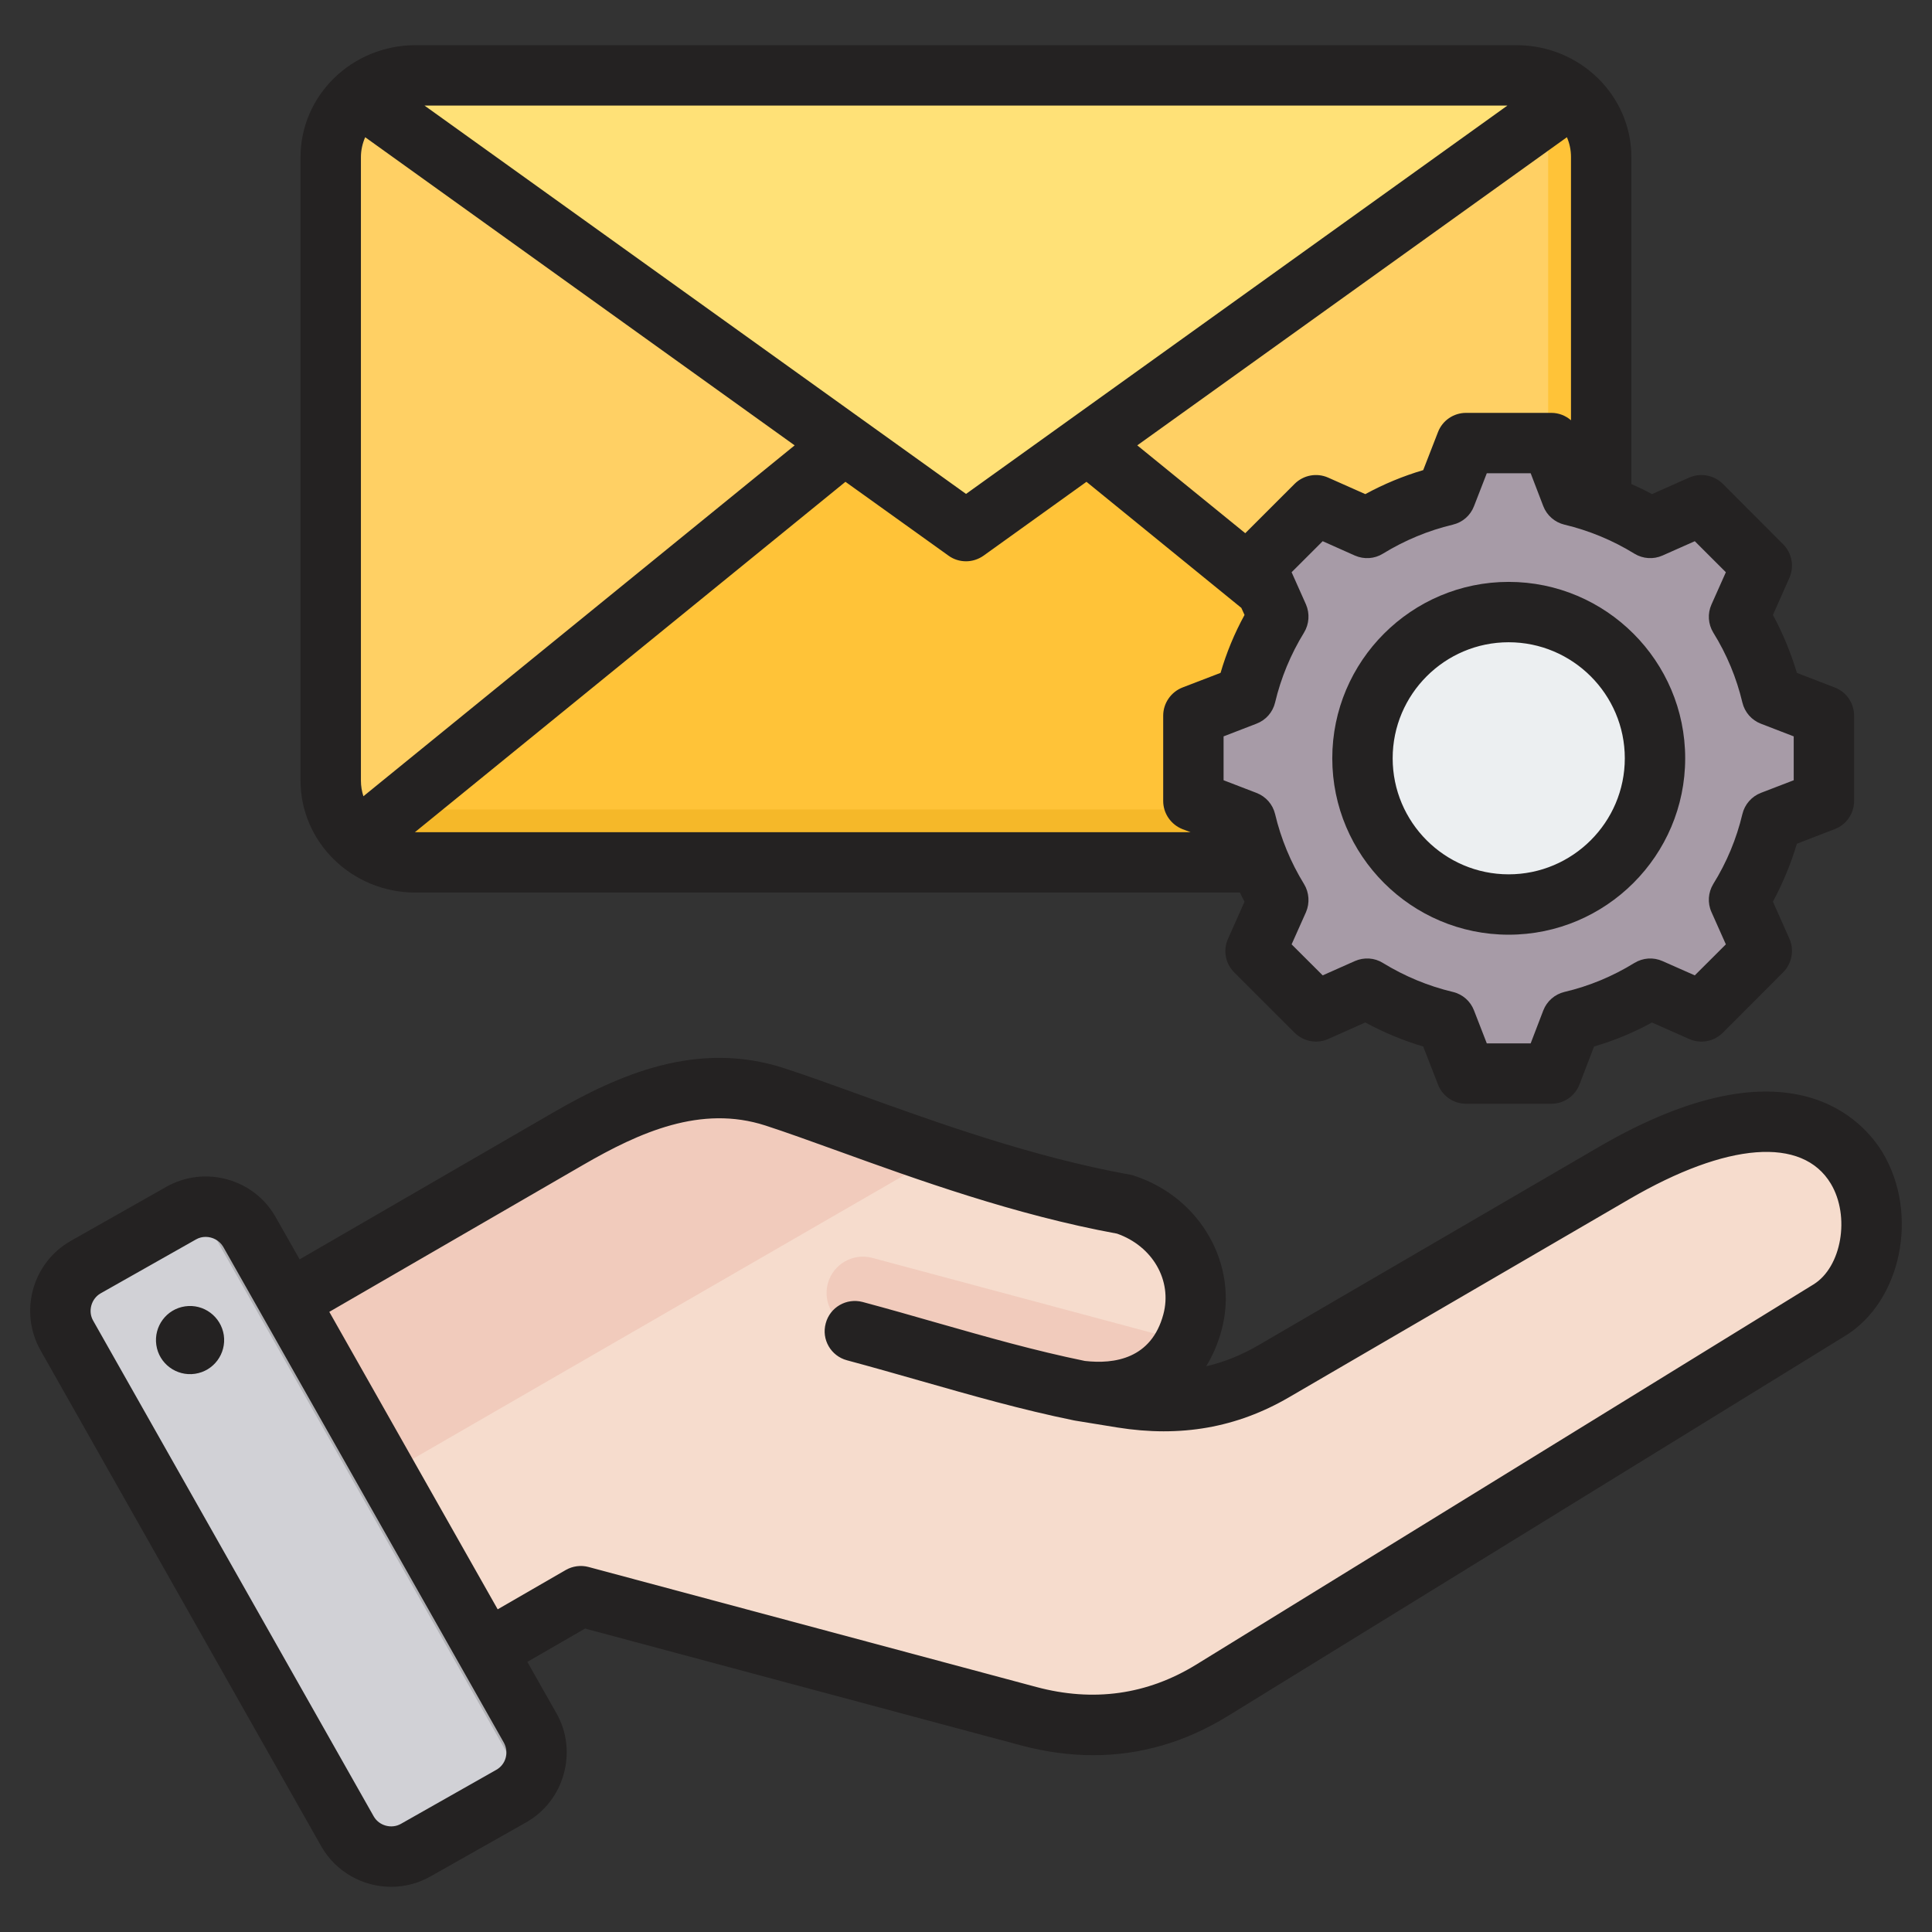
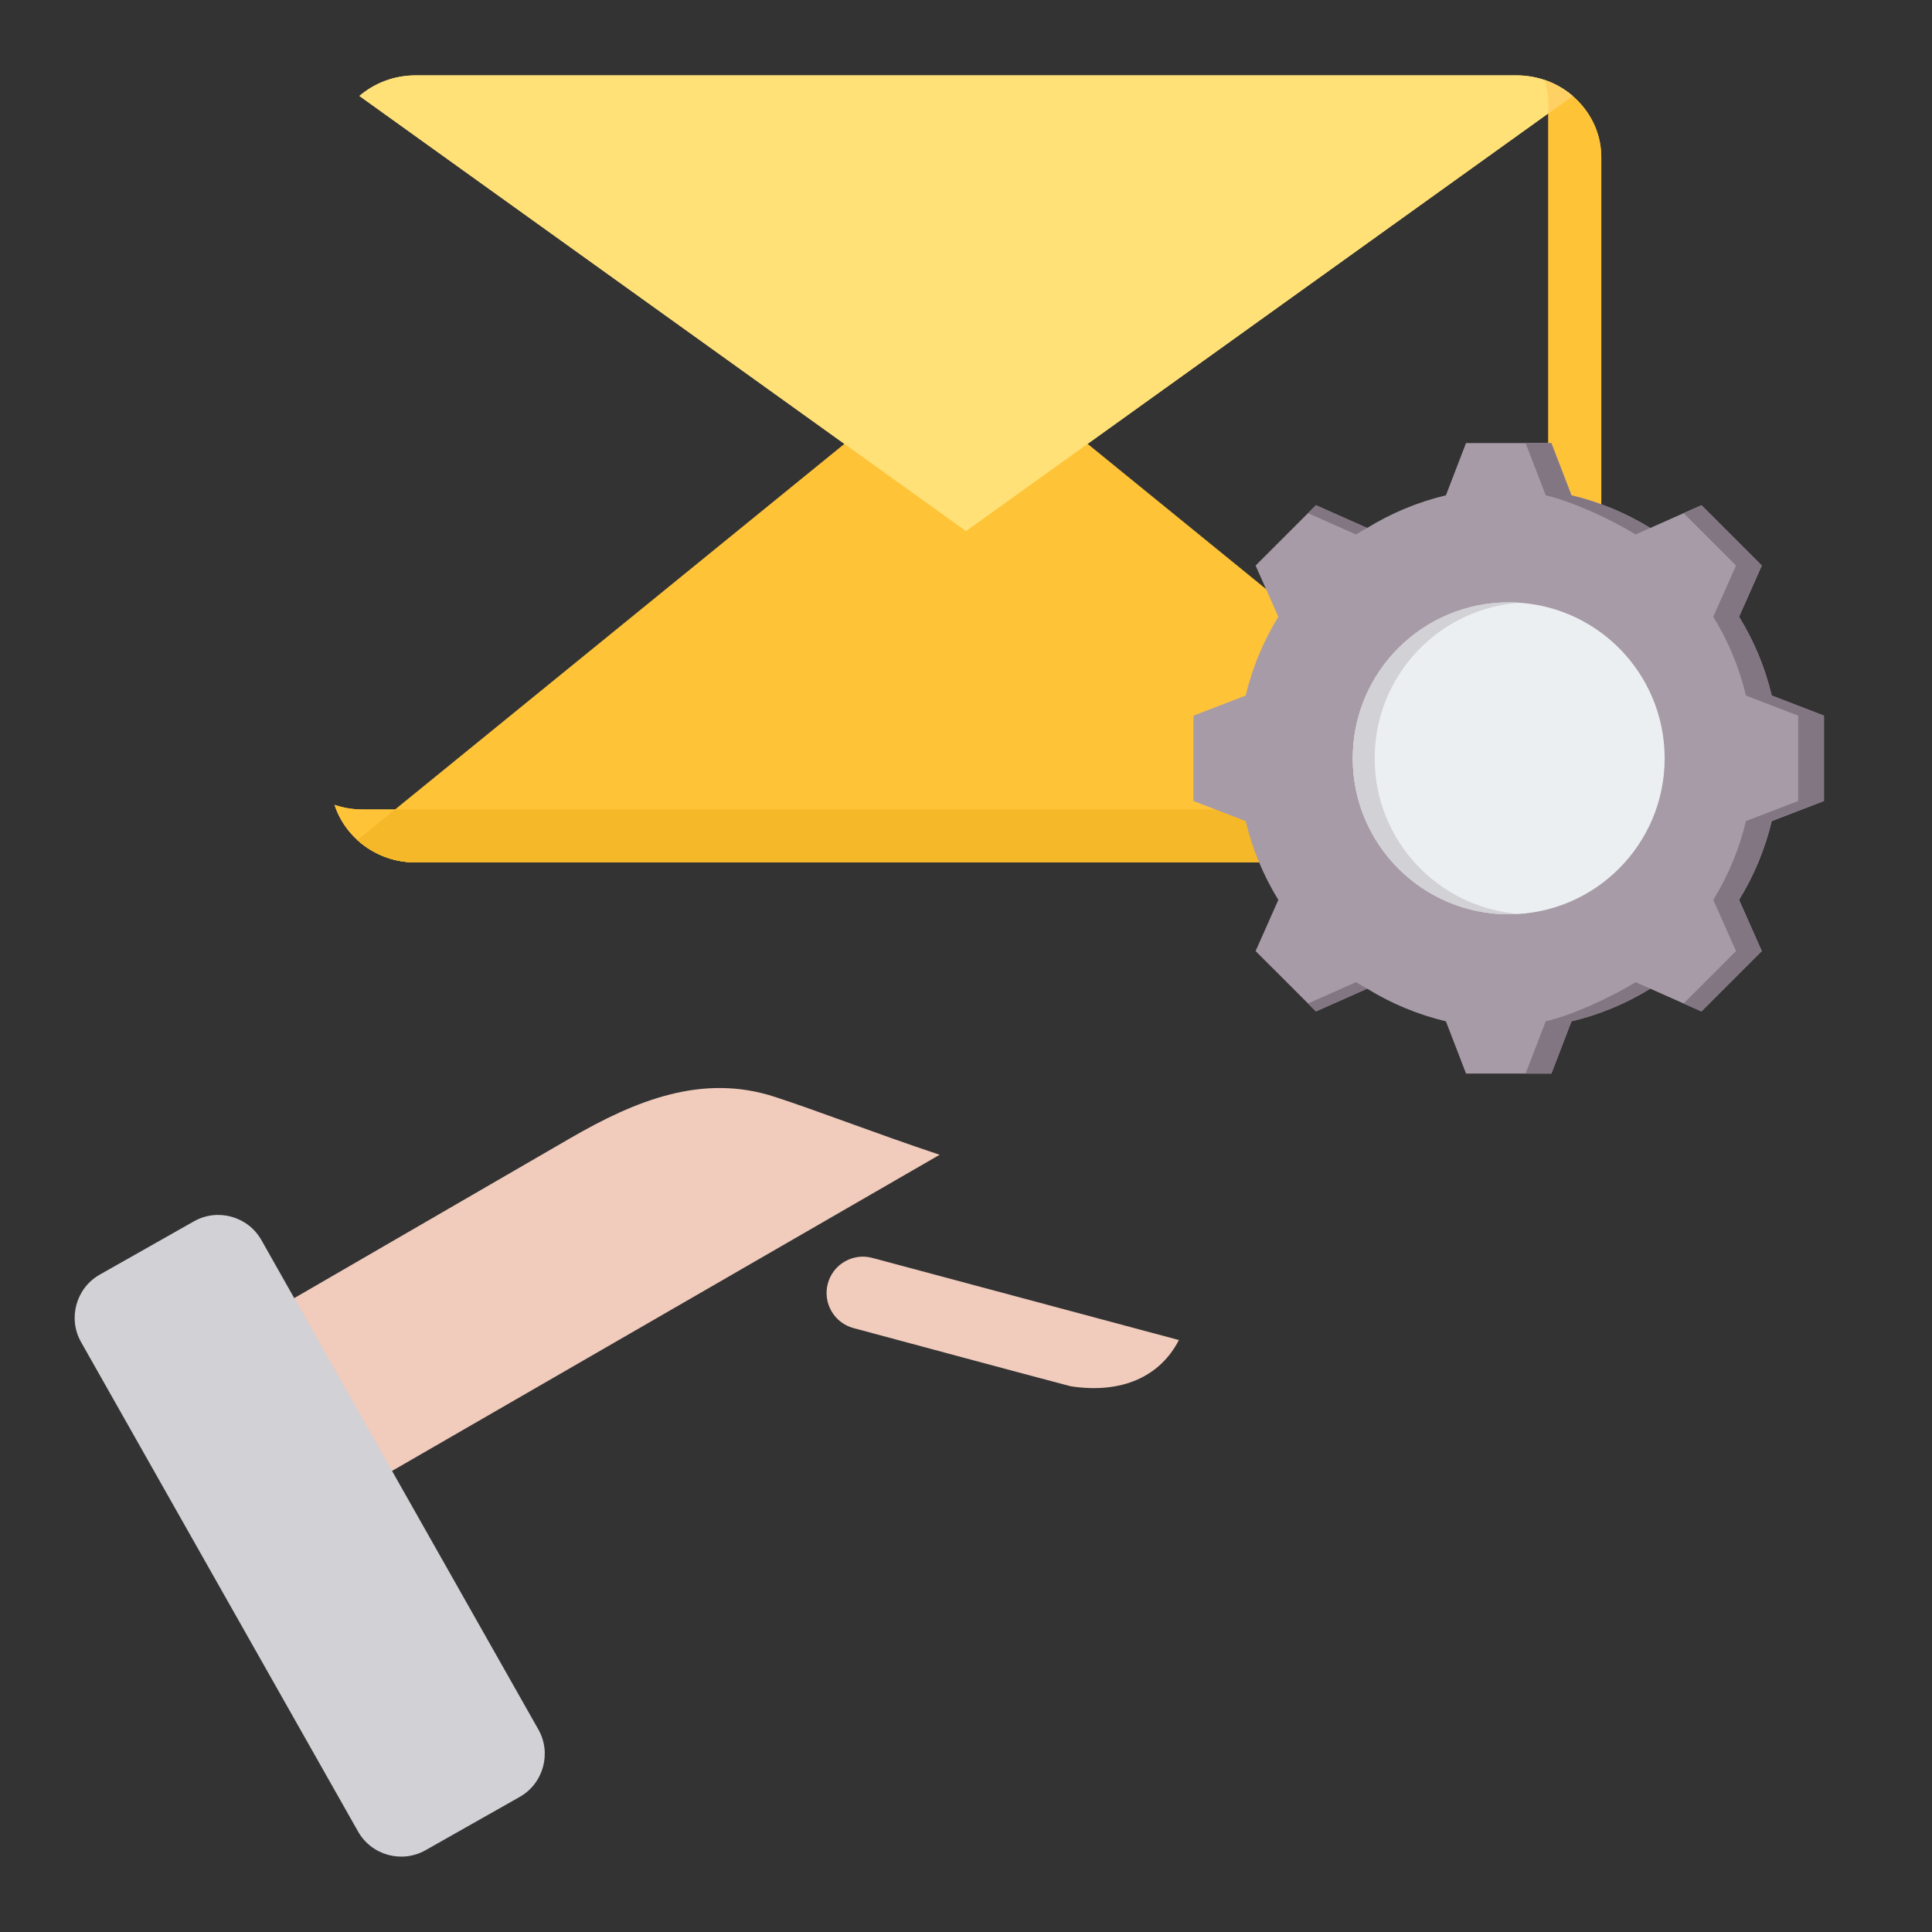
<svg xmlns="http://www.w3.org/2000/svg" id="Layer_1" enable-background="new 0 0 512 512" viewBox="0 0 512 512">
  <rect x="0" y="0" width="512" height="512" fill="#333333" stroke="none" />
  <g>
    <g>
      <g>
        <g>
-           <path clip-rule="evenodd" d="m58.511 355.291 92.577-53.636c17.374-10.066 35.042-17.204 54.139-11.008 21.292 6.904 56.06 21.731 91.517 28.126 13.161 4.267 21.366 17.446 17.785 30.808-3.581 13.364-14.873 20.255-30.807 17.79l12.395 1.984c14.203 2.272 27.247.327 39.678-6.912l89.008-51.842c69.188-40.296 79.351 21.697 56.346 35.86l-161.528 99.462c-14.856 9.146-31.112 11.28-47.965 6.763l-117.161-31.393-43.389 25.051c-8.342 4.816-19.075 1.941-23.891-6.401l-35.084-60.773c-4.811-8.335-1.947-19.055 6.38-23.879z" fill="#f6dccd" fill-rule="evenodd" />
-         </g>
+           </g>
        <g>
          <path clip-rule="evenodd" d="m312.419 355.124c-4.947 9.669-15.141 14.343-28.696 12.247-19.191-5.075-38.361-10.278-57.537-15.416-5.136-1.376-8.184-6.656-6.808-11.792s6.655-8.184 11.792-6.808z" fill="#f1cbbc" fill-rule="evenodd" />
        </g>
        <g>
          <path clip-rule="evenodd" d="m58.511 355.291 92.577-53.636c17.374-10.066 35.042-17.204 54.139-11.008 11.391 3.694 26.641 9.655 43.789 15.38l-179.336 103.539-17.549-30.396c-4.812-8.335-1.947-19.054 6.38-23.879z" fill="#f1cbbc" fill-rule="evenodd" />
        </g>
        <g>
          <path clip-rule="evenodd" d="m69.261 328.611 73.421 129.73c3.55 6.273 1.322 14.309-4.95 17.86l-24.974 14.134c-6.273 3.55-14.31 1.322-17.86-4.95l-73.421-129.73c-3.55-6.273-1.322-14.31 4.95-17.86l24.973-14.134c6.274-3.55 14.311-1.322 17.861 4.95z" fill="#d1d1d6" fill-rule="evenodd" />
        </g>
        <g>
-           <path clip-rule="evenodd" d="m107.877 417.744 12.995 22.962 12.851 22.706c3.543 6.26 1.332 14.277-4.912 17.838l8.921-5.049c6.272-3.55 8.5-11.587 4.95-17.86l-12.894-22.783-25.891-45.747-25.92-45.798-8.716-15.402c-3.075-5.434-9.518-7.831-15.263-6.067l15.091 26.665 25.891 45.747 12.894 22.783z" fill="#b1b1b5" fill-rule="evenodd" />
-         </g>
+           </g>
      </g>
      <g>
        <g>
-           <path clip-rule="evenodd" d="m87.644 206.886c0 11.913 10.107 21.659 22.46 21.659h291.794c12.353 0 22.46-9.746 22.46-21.659v-165.252c0-11.913-10.107-21.66-22.46-21.66h-291.795c-12.353 0-22.46 9.746-22.46 21.66v165.252z" fill="#ffd064" fill-rule="evenodd" />
-         </g>
+           </g>
        <g>
          <path clip-rule="evenodd" d="m88.652 213.292c2.849 8.811 11.408 15.254 21.451 15.254h291.794c12.353 0 22.46-9.747 22.46-21.66v-165.252c0-9.408-6.304-17.463-15.039-20.436.655 2.027 1.009 4.178 1.009 6.406v165.251c0 11.913-10.107 21.659-22.46 21.659h-291.793c-2.598.001-5.096-.431-7.422-1.222z" fill="#ffc338" fill-rule="evenodd" />
        </g>
        <g>
          <path clip-rule="evenodd" d="m95.244 25.427 160.756 115.32 160.757-115.32c-3.967-3.388-9.176-5.452-14.86-5.452h-291.794c-5.683 0-10.892 2.064-14.859 5.452z" fill="#ffe177" fill-rule="evenodd" />
        </g>
        <g>
          <path clip-rule="evenodd" d="m88.652 213.292c2.849 8.811 11.408 15.254 21.451 15.254h291.794c12.353 0 22.46-9.747 22.46-21.66v-165.252c0-9.408-6.304-17.463-15.039-20.436.655 2.027 1.009 4.178 1.009 6.406v165.251c0 11.913-10.107 21.659-22.46 21.659h-291.793c-2.598.001-5.096-.431-7.422-1.222z" fill="#ffc338" fill-rule="evenodd" />
        </g>
        <g>
          <g>
            <path clip-rule="evenodd" d="m288.229 117.627h-64.458l-129.048 105.007c4.027 3.66 9.444 5.911 15.381 5.911h291.794c5.936 0 11.354-2.251 15.38-5.911z" fill="#ffc338" fill-rule="evenodd" />
          </g>
          <g>
            <path clip-rule="evenodd" d="m104.7 214.515-9.977 8.119c4.027 3.66 9.444 5.911 15.381 5.911h291.794c5.936 0 11.354-2.251 15.38-5.911l-15.622-12.711c-3.813 2.875-8.603 4.592-13.789 4.592z" fill="#f5b829" fill-rule="evenodd" />
          </g>
        </g>
        <g>
          <g>
            <path clip-rule="evenodd" d="m95.244 25.427 160.756 115.32 160.757-115.32c-3.967-3.388-9.176-5.452-14.86-5.452h-291.794c-5.683 0-10.892 2.064-14.859 5.452z" fill="#ffe177" fill-rule="evenodd" />
          </g>
          <g>
            <path clip-rule="evenodd" d="m410.328 30.039 6.428-4.611c-2.154-1.839-4.674-3.289-7.437-4.229.655 2.027 1.009 4.178 1.009 6.406z" fill="#ffd064" fill-rule="evenodd" />
          </g>
        </g>
      </g>
      <g>
        <g>
          <g>
            <path clip-rule="evenodd" d="m416.456 131.263c7.377 1.755 14.422 4.68 20.878 8.655l13.566-6.025 15.99 15.989-6.024 13.563c3.977 6.458 6.901 13.506 8.657 20.884l13.841 5.328v22.612l-13.845 5.329c-1.755 7.376-4.68 14.422-8.656 20.878l6.025 13.567-15.989 15.99-13.563-6.024c-6.458 3.977-13.506 6.901-20.884 8.657l-5.327 13.841h-22.613l-5.329-13.845c-7.377-1.755-14.422-4.68-20.878-8.655l-13.567 6.025-15.99-15.989 6.023-13.563c-3.977-6.458-6.901-13.506-8.657-20.884l-13.842-5.328v-22.613l13.843-5.329c1.755-7.377 4.68-14.423 8.656-20.88l-6.024-13.565 15.989-15.99 13.567 6.026c6.456-3.975 13.502-6.9 20.878-8.655l5.329-13.845h22.612z" fill="#a79ba7" fill-rule="evenodd" />
          </g>
          <g>
            <path clip-rule="evenodd" d="m362.307 262.008-13.567 6.025-2.1-2.1 12.714-5.647c.973.598 1.957 1.172 2.953 1.722zm54.149-130.745c7.277 1.732 14.231 4.601 20.616 8.495.085.057.172.111.262.16l-3.876 1.721c-6.457-3.975-16.453-8.622-23.83-10.377l-5.329-13.845h6.827zm-69.816 4.729 2.1-2.1 13.567 6.026c-.997.55-1.981 1.124-2.952 1.721zm99.533.001 4.727-2.1 15.99 15.989-6.024 13.563c3.977 6.458 6.901 13.506 8.657 20.884l13.841 5.328v22.612l-13.845 5.329c-1.755 7.376-4.68 14.422-8.656 20.878l6.025 13.567-15.989 15.99-4.728-2.1 13.889-13.89-6.025-13.567c3.976-6.456 6.9-13.502 8.656-20.878l13.845-5.329v-22.612l-13.842-5.328c-1.756-7.378-4.68-14.426-8.657-20.884l6.023-13.563zm-9.098 126.178c-6.386 3.895-13.342 6.764-20.62 8.496l-5.327 13.841h-6.828l5.328-13.841c7.378-1.756 17.377-6.401 23.835-10.378l3.876 1.721c-.089.049-.178.103-.264.161z" fill="#837683" fill-rule="evenodd" />
          </g>
        </g>
        <g>
          <g>
            <circle clip-rule="evenodd" cx="399.821" cy="200.963" fill="#eceff1" fill-rule="evenodd" r="41.33" />
          </g>
          <g>
            <path clip-rule="evenodd" d="m399.821 159.633c.977 0 1.945.036 2.905.103-21.47 1.491-38.425 19.378-38.425 41.227s16.955 39.736 38.425 41.227c-.96.067-1.928.103-2.905.103-22.826 0-41.33-18.505-41.33-41.33 0-22.826 18.504-41.33 41.33-41.33z" fill="#d1d1d6" fill-rule="evenodd" />
          </g>
        </g>
      </g>
    </g>
    <g>
-       <path clip-rule="evenodd" d="m430.59 200.955c0 16.959-13.838 30.75-30.783 30.75s-30.736-13.791-30.736-30.75c0-16.949 13.791-30.75 30.736-30.75 16.944 0 30.783 13.801 30.783 30.75zm-77.523 0c0 25.779 20.993 46.749 46.739 46.749 25.794 0 46.786-20.969 46.786-46.749 0-25.77-20.993-46.749-46.786-46.749-25.746 0-46.739 20.979-46.739 46.749zm87.501-53.729c-2.4 1.068-5.177.88-7.437-.499-5.742-3.539-12.003-6.133-18.545-7.691-2.542-.612-4.66-2.443-5.601-4.9l-3.342-8.722h-11.626l-3.389 8.722c-.941 2.457-3.012 4.288-5.601 4.9-6.542 1.558-12.756 4.152-18.545 7.691-2.212 1.379-4.989 1.568-7.437.499l-8.52-3.803-8.237 8.223 3.813 8.548c1.035 2.41.847 5.201-.518 7.441-3.53 5.752-6.119 11.989-7.672 18.54-.612 2.57-2.448 4.669-4.942 5.611l-8.708 3.361v11.626l8.708 3.351c2.495.951 4.33 3.05 4.942 5.611 1.553 6.561 4.142 12.798 7.672 18.55 1.365 2.24 1.553 5.032.518 7.442l-3.813 8.538 8.237 8.218 8.52-3.789c2.448-1.068 5.225-.889 7.437.499 5.789 3.54 12.003 6.124 18.545 7.682 2.589.612 4.66 2.452 5.601 4.909l3.389 8.722h11.626l3.342-8.722c.941-2.457 3.059-4.297 5.601-4.909 6.59-1.549 12.803-4.142 18.545-7.682 2.259-1.379 5.036-1.567 7.437-.499l8.567 3.789 8.237-8.218-3.813-8.552c-1.083-2.405-.894-5.187.471-7.437 3.577-5.752 6.166-11.988 7.719-18.531.612-2.57 2.448-4.669 4.895-5.62l8.708-3.351v-11.626l-8.708-3.361c-2.447-.941-4.283-3.04-4.895-5.611-1.553-6.552-4.142-12.788-7.719-18.54-1.365-2.25-1.553-5.031-.471-7.441l3.813-8.548-8.237-8.223zm-330.611 73.31 114.095-92.853 27.3 19.562c1.365 1.003 3.012 1.502 4.66 1.502 1.6 0 3.248-.499 4.66-1.502l27.253-19.562 41.044 33.414.847 1.869c-2.683 4.89-4.801 10.03-6.354 15.349l-10.073 3.869c-3.06 1.191-5.131 4.161-5.131 7.47v22.612c0 3.309 2.071 6.279 5.131 7.47l2.118.8h-205.409c-.047 0-.094 0-.141 0zm146.054-89.643-143.512-102.916h286.978zm160.317-89.256v69.737c-1.412-1.229-3.248-1.958-5.178-1.958h-22.64c-3.295 0-6.26 2.029-7.437 5.116l-3.907 10.054c-5.319 1.568-10.449 3.7-15.344 6.359l-9.837-4.368c-3.012-1.341-6.543-.692-8.896 1.647l-13.085 13.08-28.618-23.28 113.859-81.66c.706 1.62 1.083 3.4 1.083 5.273zm-320.68 165.235c0 1.445.235 2.833.659 4.142l114.283-92.989-113.812-81.66c-.706 1.619-1.13 3.398-1.13 5.272zm14.45 29.663h218.493c.376.81.8 1.619 1.224 2.419l-4.378 9.842c-1.365 3.017-.706 6.557 1.647 8.901l16.003 15.989c2.354 2.339 5.884 2.998 8.896 1.657l9.837-4.377c4.895 2.659 10.026 4.787 15.344 6.368l3.907 10.04c1.177 3.093 4.142 5.131 7.437 5.131h22.64c3.295 0 6.26-2.038 7.437-5.131l3.86-10.04c5.366-1.567 10.496-3.699 15.345-6.359l9.837 4.368c3.059 1.342 6.589.683 8.943-1.657l15.956-15.989c2.354-2.344 3.012-5.884 1.695-8.901l-4.378-9.852c2.636-4.89 4.754-10.021 6.354-15.349l10.026-3.874c3.107-1.177 5.131-4.147 5.131-7.456v-22.612c0-3.309-2.024-6.279-5.131-7.47l-10.026-3.86c-1.6-5.328-3.718-10.468-6.354-15.359l4.378-9.842c1.318-3.027.659-6.571-1.695-8.91l-15.956-15.989c-2.354-2.33-5.884-2.989-8.943-1.647l-9.837 4.368c-1.742-.969-3.577-1.84-5.46-2.669v-86.64c0-16.361-13.65-29.663-30.453-29.663h-291.779c-16.804 0-30.454 13.302-30.454 29.663v165.235c.001 16.363 13.651 29.665 30.454 29.665zm-50.787 117.29c.706 4.938-2.683 9.517-7.625 10.242-4.942.73-9.555-2.692-10.261-7.635-.706-4.928 2.683-9.517 7.625-10.237s9.508 2.697 10.261 7.63zm421.266-13.428-163.564 100.736c-12.991 7.992-27.253 9.983-42.362 5.94l-118.66-31.8c-2.024-.551-4.236-.259-6.072.8l-18.027 10.412-44.622-78.83 67.214-38.912c15.015-8.698 31.301-15.999 48.387-10.459 5.46 1.77 11.767 4.062 19.11 6.703 20.946 7.578 47.022 16.997 74.039 21.939 9.414 3.299 14.685 12.398 12.285 21.369-3.154 11.8-12.991 13.269-20.805 12.37-13.32-2.73-25.935-6.331-39.302-10.139-6.307-1.812-12.85-3.681-19.581-5.483-4.283-1.139-8.661 1.393-9.79 5.653-1.177 4.269 1.365 8.661 5.648 9.8 6.59 1.77 13.085 3.62 19.345 5.408 13.791 3.93 26.782 7.654 40.761 10.511.047.009.094.009.141.023.047.009.141.028.188.038l11.202 1.822c16.757 2.678 31.63.066 45.469-7.992l90.184-52.51c25.935-15.109 45.892-16.648 53.423-4.109 5.179 8.64 2.873 22.12-4.611 26.71zm-346.568 125.447c.377-1.37.188-2.791-.47-4.001l-74.369-131.406c-.988-1.69-2.824-2.65-4.66-2.65-.894 0-1.742.207-2.542.659l-25.323 14.318c-2.448 1.412-3.389 4.702-1.977 7.187l74.369 131.402c1.412 2.49 4.707 3.403 7.202 1.991l25.276-14.318c1.223-.682 2.118-1.812 2.494-3.182zm364.924-160.377c9.696 16.229 4.989 39.368-9.931 48.547l-163.611 100.75c-11.249 6.91-23.158 10.379-35.678 10.379-6.26 0-12.661-.871-19.204-2.617l-115.46-30.943-15.297 8.83 7.672 13.551c2.824 4.928 3.483 10.67 1.977 16.149-1.506 5.493-5.083 10.054-9.979 12.84l-25.323 14.309c-3.295 1.873-6.872 2.763-10.449 2.763-7.39 0-14.638-3.883-18.545-10.793l-74.369-131.396c-5.743-10.209-2.165-23.224 8.049-28.999l25.276-14.309c4.942-2.791 10.685-3.492 16.192-1.972 5.46 1.52 10.026 5.069 12.803 9.998l6.354 11.184 67.073-38.841c17.368-10.049 38.22-19.322 61.284-11.828 5.742 1.859 12.473 4.288 19.628 6.877 20.569 7.423 46.127 16.672 72.015 21.341.376.071.753.151 1.083.268 17.651 5.719 27.865 23.685 23.252 40.879-.941 3.573-2.354 6.792-4.095 9.64 4.754-1.097 9.367-2.956 13.885-5.596l90.137-52.51c51.162-29.774 70.507-6.385 75.261 1.499z" fill="#242222" fill-rule="evenodd" />
-     </g>
+       </g>
  </g>
</svg>